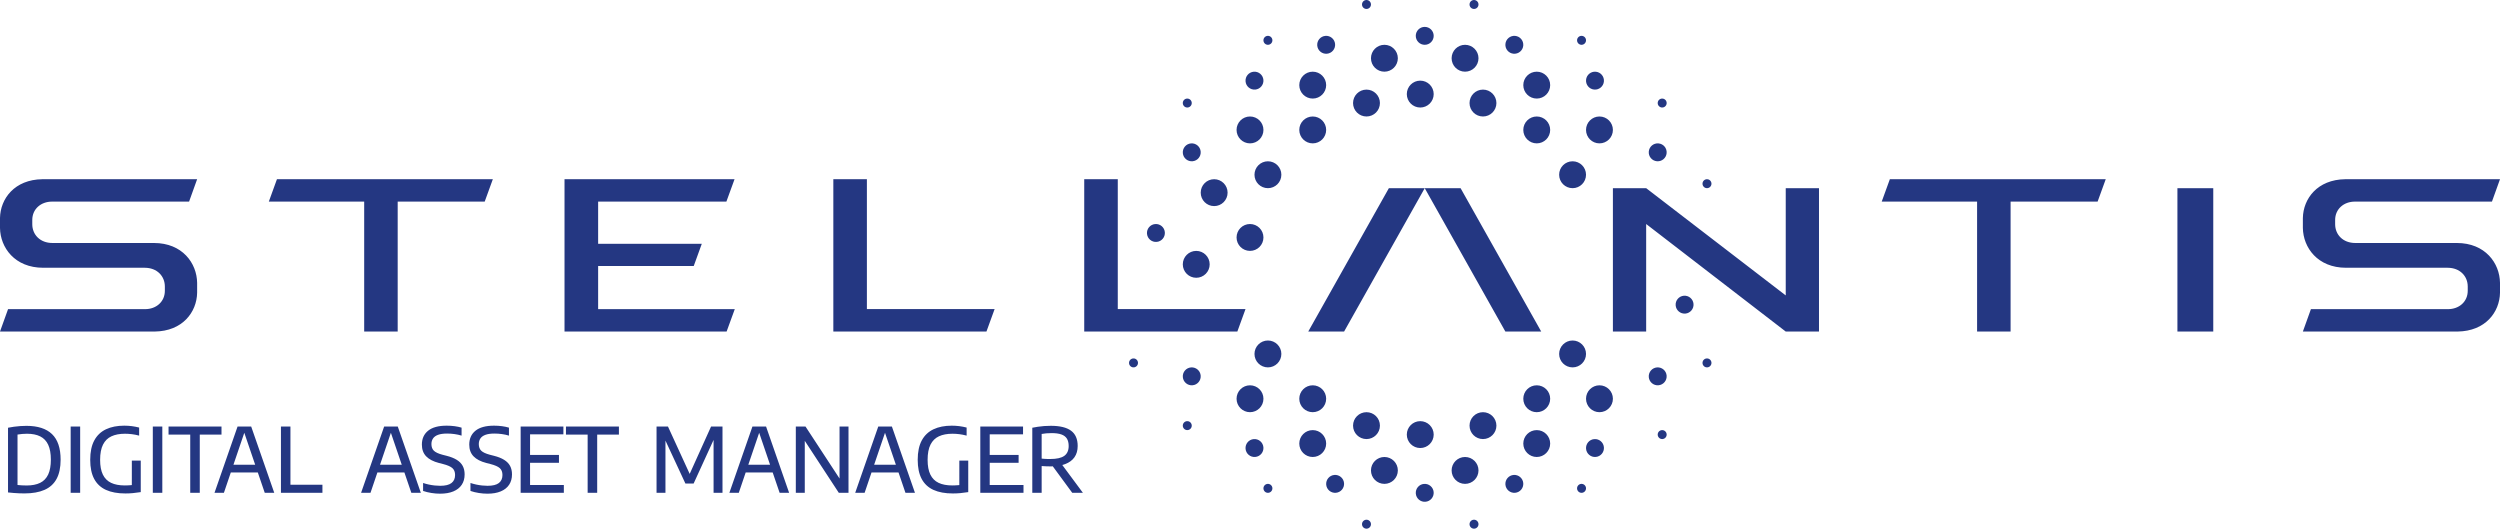
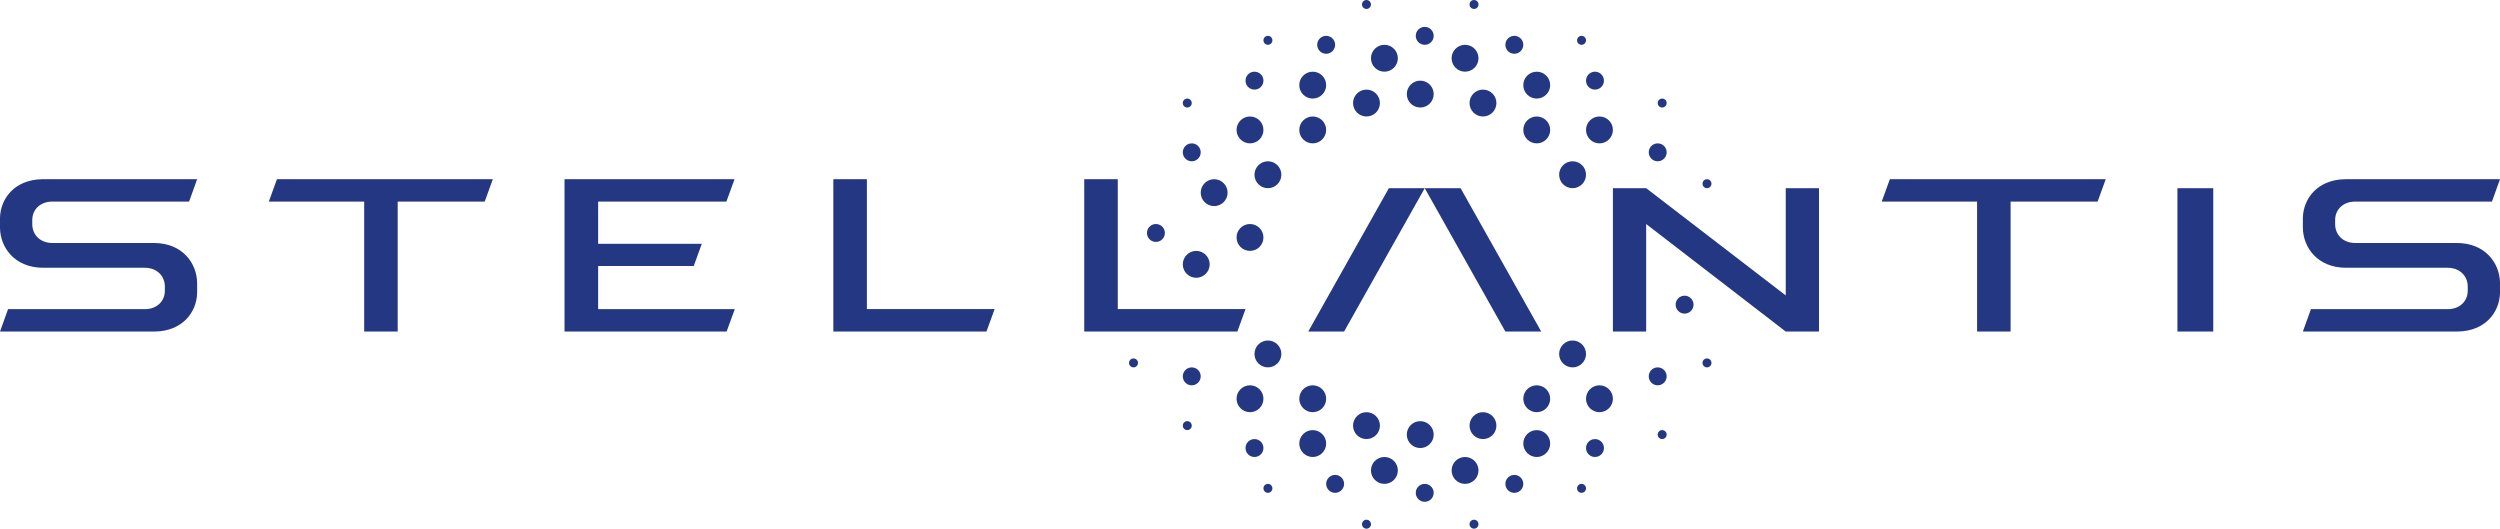
<svg xmlns="http://www.w3.org/2000/svg" width="279px" height="59px" viewBox="0 0 279 59" version="1.1">
  <title>Logo Assets Manager</title>
  <desc>Created with Sketch.</desc>
  <g id="Look-Desktop-" stroke="none" stroke-width="1" fill="none" fill-rule="evenodd">
    <g id="00-DAM-Desk-Login" transform="translate(-501, -68)" fill="#243782">
      <g id="Group" transform="translate(501, 68)">
        <g id="Logo-Assets-Manager">
          <path d="M190.543,20.998 C190.818,20.974 191.021,20.732 190.998,20.457 C190.974,20.182 190.731,19.978 190.457,20.002 C190.182,20.026 189.978,20.268 190.002,20.543 C190.026,20.818 190.268,21.022 190.543,20.998 L190.543,20.998 Z M162,6.5 C162,7.328 162.672,8 163.5,8 C164.328,8 165,7.328 165,6.5 C165,5.672 164.328,5 163.5,5 C162.672,5 162,5.672 162,6.5 L162,6.5 Z M170,9.5 C170,10.328 170.672,11 171.5,11 C172.329,11 173,10.328 173,9.5 C173,8.672 172.329,8 171.5,8 C170.672,8 170,8.672 170,9.5 L170,9.5 Z M138,44.5 C138,45.328 138.672,46 139.5,46 C140.329,46 141,45.328 141,44.5 C141,43.672 140.329,43 139.5,43 C138.672,43 138,43.672 138,44.5 L138,44.5 Z M145,49.5 C145,50.328 145.671,51 146.5,51 C147.328,51 148,50.328 148,49.5 C148,48.672 147.328,48 146.5,48 C145.671,48 145,48.672 145,49.5 L145,49.5 Z M153,52.5 C153,53.328 153.671,54 154.5,54 C155.328,54 156,53.328 156,52.5 C156,51.672 155.328,51 154.5,51 C153.671,51 153,51.672 153,52.5 L153,52.5 Z M162,52.5 C162,53.328 162.672,54 163.5,54 C164.328,54 165,53.328 165,52.5 C165,51.672 164.328,51 163.5,51 C162.672,51 162,51.672 162,52.5 L162,52.5 Z M170,49.5 C170,50.328 170.672,51 171.5,51 C172.328,51 173,50.328 173,49.5 C173,48.672 172.328,48 171.5,48 C170.672,48 170,48.672 170,49.5 L170,49.5 Z M177,44.5 C177,45.328 177.672,46 178.5,46 C179.328,46 180,45.328 180,44.5 C180,43.672 179.328,43 178.5,43 C177.672,43 177,43.672 177,44.5 L177,44.5 Z M177,14.5 C177,15.328 177.671,16 178.5,16 C179.328,16 180,15.328 180,14.5 C180,13.672 179.328,13 178.5,13 C177.671,13 177,13.672 177,14.5 L177,14.5 Z M167,11.5 C167,10.672 166.328,10 165.5,10 C164.671,10 164,10.672 164,11.5 C164,12.329 164.671,13 165.5,13 C166.328,13 167,12.329 167,11.5 L167,11.5 Z M173,14.5 C173,13.672 172.329,13 171.5,13 C170.672,13 170,13.672 170,14.5 C170,15.328 170.672,16 171.5,16 C172.329,16 173,15.328 173,14.5 L173,14.5 Z M177,19.5 C177,18.671 176.329,18 175.5,18 C174.671,18 174,18.671 174,19.5 C174,20.329 174.671,21 175.5,21 C176.329,21 177,20.329 177,19.5 L177,19.5 Z M164.998,0.543 C165.022,0.268 164.818,0.026 164.543,0.002 C164.268,-0.022 164.026,0.182 164.002,0.457 C163.978,0.732 164.182,0.974 164.457,0.998 C164.732,1.022 164.974,0.818 164.998,0.543 L164.998,0.543 Z M176.998,4.543 C177.022,4.268 176.818,4.026 176.543,4.002 C176.268,3.978 176.026,4.182 176.002,4.457 C175.978,4.732 176.182,4.974 176.457,4.998 C176.732,5.022 176.974,4.818 176.998,4.543 L176.998,4.543 Z M185.998,11.543 C186.022,11.268 185.818,11.026 185.543,11.002 C185.268,10.978 185.025,11.182 185.002,11.457 C184.978,11.732 185.182,11.974 185.456,11.998 C185.732,12.022 185.974,11.818 185.998,11.543 L185.998,11.543 Z M169.996,5.086 C170.044,4.536 169.636,4.051 169.086,4.004 C168.536,3.956 168.051,4.363 168.004,4.913 C167.956,5.464 168.363,5.949 168.913,5.996 C169.463,6.044 169.949,5.637 169.996,5.086 L169.996,5.086 Z M178.996,9.086 C179.044,8.536 178.637,8.051 178.086,8.004 C177.536,7.956 177.051,8.364 177.004,8.914 C176.956,9.464 177.364,9.949 177.914,9.996 C178.464,10.043 178.949,9.637 178.996,9.086 L178.996,9.086 Z M185.087,16.004 C184.537,15.956 184.051,16.363 184.004,16.914 C183.956,17.464 184.363,17.949 184.914,17.996 C185.464,18.044 185.949,17.637 185.996,17.087 C186.044,16.536 185.637,16.051 185.087,16.004 L185.087,16.004 Z M159,3 C158.448,3 158,3.448 158,4 C158,4.552 158.448,5 159,5 C159.552,5 160,4.552 160,4 C160,3.448 159.552,3 159,3 L159,3 Z M154.5,5 C153.671,5 153,5.672 153,6.5 C153,7.328 153.671,8 154.5,8 C155.328,8 156,7.328 156,6.5 C156,5.672 155.328,5 154.5,5 L154.5,5 Z M146.5,8 C145.672,8 145,8.672 145,9.5 C145,10.328 145.672,11 146.5,11 C147.328,11 148,10.328 148,9.5 C148,8.672 147.328,8 146.5,8 L146.5,8 Z M133.5,28 C132.672,28 132,28.672 132,29.5 C132,30.328 132.672,31 133.5,31 C134.328,31 135,30.328 135,29.5 C135,28.672 134.328,28 133.5,28 L133.5,28 Z M135.5,20 C134.671,20 134,20.672 134,21.5 C134,22.329 134.671,23 135.5,23 C136.328,23 137,22.329 137,21.5 C137,20.672 136.328,20 135.5,20 L135.5,20 Z M139.5,13 C138.672,13 138,13.672 138,14.5 C138,15.328 138.672,16 139.5,16 C140.329,16 141,15.328 141,14.5 C141,13.672 140.329,13 139.5,13 L139.5,13 Z M158.5,50 C159.328,50 160,49.329 160,48.5 C160,47.672 159.328,47 158.5,47 C157.671,47 157,47.672 157,48.5 C157,49.329 157.671,50 158.5,50 L158.5,50 Z M158.5,12 C159.328,12 160,11.329 160,10.5 C160,9.671 159.328,9 158.5,9 C157.671,9 157,9.671 157,10.5 C157,11.329 157.671,12 158.5,12 L158.5,12 Z M152.5,13 C153.329,13 154,12.329 154,11.5 C154,10.672 153.329,10 152.5,10 C151.671,10 151,10.672 151,11.5 C151,12.329 151.671,13 152.5,13 L152.5,13 Z M146.5,16 C147.328,16 148,15.328 148,14.5 C148,13.672 147.328,13 146.5,13 C145.672,13 145,13.672 145,14.5 C145,15.328 145.672,16 146.5,16 L146.5,16 Z M141.5,21 C142.328,21 143,20.329 143,19.5 C143,18.671 142.328,18 141.5,18 C140.672,18 140,18.671 140,19.5 C140,20.329 140.672,21 141.5,21 L141.5,21 Z M139.5,28 C140.329,28 141,27.328 141,26.5 C141,25.672 140.329,25 139.5,25 C138.671,25 138,25.672 138,26.5 C138,27.328 138.671,28 139.5,28 L139.5,28 Z M152.543,0.998 C152.818,0.974 153.022,0.732 152.998,0.457 C152.975,0.182 152.732,-0.022 152.456,0.002 C152.182,0.026 151.978,0.268 152.002,0.543 C152.025,0.818 152.268,1.022 152.543,0.998 L152.543,0.998 Z M141.543,4.998 C141.818,4.974 142.022,4.732 141.998,4.457 C141.974,4.182 141.732,3.978 141.457,4.002 C141.182,4.026 140.978,4.268 141.002,4.543 C141.026,4.818 141.268,5.022 141.543,4.998 L141.543,4.998 Z M190.543,40.998 C190.818,40.974 191.021,40.732 190.998,40.457 C190.974,40.182 190.731,39.978 190.457,40.002 C190.182,40.026 189.978,40.268 190.002,40.543 C190.026,40.818 190.268,41.022 190.543,40.998 L190.543,40.998 Z M185.543,48.998 C185.818,48.974 186.022,48.732 185.998,48.457 C185.974,48.182 185.732,47.978 185.457,48.002 C185.182,48.026 184.978,48.268 185.002,48.543 C185.026,48.818 185.268,49.022 185.543,48.998 L185.543,48.998 Z M176.543,54.998 C176.818,54.974 177.022,54.732 176.998,54.457 C176.974,54.182 176.732,53.978 176.457,54.002 C176.182,54.026 175.978,54.268 176.002,54.543 C176.026,54.818 176.268,55.022 176.543,54.998 L176.543,54.998 Z M164.543,58.998 C164.818,58.974 165.022,58.732 164.998,58.457 C164.974,58.182 164.732,57.978 164.457,58.002 C164.182,58.026 163.979,58.268 164.002,58.543 C164.026,58.818 164.268,59.022 164.543,58.998 L164.543,58.998 Z M152.544,58.998 C152.818,58.974 153.022,58.732 152.998,58.457 C152.975,58.182 152.732,57.978 152.457,58.002 C152.182,58.026 151.978,58.268 152.002,58.543 C152.025,58.818 152.268,59.022 152.544,58.998 L152.544,58.998 Z M141.543,54.998 C141.818,54.974 142.022,54.732 141.998,54.457 C141.974,54.182 141.732,53.978 141.457,54.002 C141.182,54.026 140.978,54.268 141.002,54.543 C141.026,54.818 141.268,55.022 141.543,54.998 L141.543,54.998 Z M132.543,47.998 C132.818,47.974 133.022,47.732 132.998,47.457 C132.974,47.182 132.732,46.978 132.457,47.002 C132.182,47.026 131.978,47.268 132.002,47.543 C132.026,47.818 132.268,48.022 132.543,47.998 L132.543,47.998 Z M126.543,40.998 C126.818,40.974 127.022,40.732 126.998,40.457 C126.974,40.182 126.732,39.978 126.457,40.002 C126.182,40.026 125.978,40.268 126.002,40.543 C126.026,40.818 126.268,41.022 126.543,40.998 L126.543,40.998 Z M132.543,11.998 C132.818,11.974 133.022,11.732 132.998,11.457 C132.974,11.182 132.732,10.978 132.457,11.002 C132.182,11.026 131.978,11.268 132.002,11.543 C132.026,11.818 132.268,12.022 132.543,11.998 L132.543,11.998 Z M148.086,5.996 C148.636,5.949 149.044,5.464 148.996,4.913 C148.949,4.363 148.464,3.956 147.913,4.004 C147.363,4.051 146.956,4.536 147.004,5.086 C147.051,5.637 147.536,6.044 148.086,5.996 L148.086,5.996 Z M140.086,9.996 C140.636,9.949 141.043,9.464 140.996,8.914 C140.948,8.364 140.464,7.956 139.914,8.004 C139.364,8.051 138.956,8.536 139.004,9.086 C139.051,9.637 139.536,10.043 140.086,9.996 L140.086,9.996 Z M132.004,17.087 C132.051,17.637 132.536,18.044 133.086,17.996 C133.637,17.949 134.044,17.464 133.996,16.914 C133.949,16.363 133.464,15.956 132.913,16.004 C132.363,16.051 131.956,16.536 132.004,17.087 L132.004,17.087 Z M187.914,33.004 C187.363,33.051 186.957,33.536 187.004,34.086 C187.052,34.637 187.536,35.043 188.086,34.996 C188.636,34.949 189.044,34.464 188.996,33.914 C188.949,33.364 188.464,32.956 187.914,33.004 L187.914,33.004 Z M184.914,41.004 C184.364,41.051 183.956,41.536 184.004,42.087 C184.051,42.637 184.536,43.044 185.086,42.996 C185.636,42.949 186.044,42.464 185.996,41.914 C185.949,41.363 185.464,40.956 184.914,41.004 L184.914,41.004 Z M177.914,49.004 C177.364,49.051 176.957,49.536 177.004,50.087 C177.052,50.637 177.536,51.044 178.086,50.996 C178.637,50.949 179.044,50.464 178.996,49.913 C178.949,49.363 178.464,48.956 177.914,49.004 L177.914,49.004 Z M168.914,53.004 C168.364,53.051 167.957,53.536 168.004,54.086 C168.052,54.637 168.536,55.044 169.086,54.996 C169.637,54.949 170.044,54.464 169.996,53.914 C169.949,53.364 169.464,52.956 168.914,53.004 L168.914,53.004 Z M158.914,54.004 C158.363,54.051 157.957,54.536 158.004,55.086 C158.052,55.637 158.536,56.044 159.086,55.996 C159.636,55.949 160.044,55.464 159.996,54.914 C159.949,54.363 159.464,53.956 158.914,54.004 L158.914,54.004 Z M148.914,53.004 C148.364,53.051 147.956,53.536 148.004,54.087 C148.051,54.637 148.536,55.044 149.086,54.996 C149.637,54.949 150.044,54.464 149.996,53.914 C149.949,53.363 149.464,52.956 148.914,53.004 L148.914,53.004 Z M139.914,49.004 C139.364,49.051 138.956,49.536 139.004,50.087 C139.051,50.637 139.536,51.044 140.086,50.996 C140.637,50.949 141.044,50.464 140.996,49.914 C140.948,49.363 140.464,48.956 139.914,49.004 L139.914,49.004 Z M132.913,41.004 C132.363,41.051 131.956,41.536 132.004,42.086 C132.051,42.637 132.536,43.044 133.086,42.996 C133.636,42.949 134.044,42.464 133.996,41.913 C133.949,41.363 133.463,40.956 132.913,41.004 L132.913,41.004 Z M128.914,25.004 C128.363,25.051 127.956,25.536 128.004,26.086 C128.051,26.637 128.536,27.044 129.087,26.996 C129.637,26.949 130.044,26.464 129.996,25.914 C129.949,25.364 129.464,24.956 128.914,25.004 L128.914,25.004 Z M154,47.5 C154,46.672 153.329,46 152.5,46 C151.671,46 151,46.672 151,47.5 C151,48.328 151.671,49 152.5,49 C153.329,49 154,48.328 154,47.5 L154,47.5 Z M165.5,46 C164.671,46 164,46.672 164,47.5 C164,48.328 164.671,49 165.5,49 C166.328,49 167,48.328 167,47.5 C167,46.672 166.328,46 165.5,46 L165.5,46 Z M171.5,43 C170.671,43 170,43.671 170,44.5 C170,45.329 170.671,46 171.5,46 C172.329,46 173,45.329 173,44.5 C173,43.671 172.329,43 171.5,43 L171.5,43 Z M177,39.5 C177,38.672 176.329,38 175.5,38 C174.672,38 174,38.672 174,39.5 C174,40.329 174.672,41 175.5,41 C176.329,41 177,40.329 177,39.5 L177,39.5 Z M146.5,43 C145.672,43 145,43.672 145,44.5 C145,45.329 145.672,46 146.5,46 C147.328,46 148,45.329 148,44.5 C148,43.672 147.328,43 146.5,43 L146.5,43 Z M141.5,38 C140.672,38 140,38.672 140,39.5 C140,40.329 140.672,41 141.5,41 C142.328,41 143,40.329 143,39.5 C143,38.672 142.328,38 141.5,38 L141.5,38 Z M210,22.499 L220.643,22.499 L220.643,37 L224.382,37 L224.382,22.499 L234.093,22.499 L235,20 L210.907,20 L210,22.499 Z M124.744,20 L121,20 L121,37 L138.088,37 L139,34.49 L124.744,34.49 L124.744,20 Z M159,21 L167.999,37 L172,37 L163.001,21 L159,21 Z M146,37 L150.001,37 L159,21 L154.999,21 L146,37 Z M199.288,32.968 L183.712,21 L180,21 L180,37 L183.712,37 L183.712,25 L199.288,37 L203,37 L203,21 L199.288,21 L199.288,32.968 Z M274.176,27.118 L262.851,27.118 C261.466,27.118 260.602,26.178 260.602,25.023 L260.602,24.547 C260.602,23.336 261.554,22.499 262.81,22.499 L278.101,22.5 L279,20 L261.735,20 C258.622,20.039 257.042,22.17 257,24.325 L257,25.441 C257.033,27.625 258.64,29.882 261.824,29.882 L273.149,29.882 C274.535,29.882 275.399,30.822 275.399,31.977 L275.399,32.453 C275.399,33.664 274.446,34.501 273.19,34.501 L257.899,34.5 L257,37 L274.265,37 C277.379,36.961 278.958,34.83 279,32.675 L279,31.559 C278.968,29.375 277.36,27.118 274.176,27.118 L274.176,27.118 Z M17.176,27.118 L5.851,27.118 C4.465,27.118 3.602,26.178 3.602,25.023 L3.602,24.547 C3.602,23.336 4.554,22.499 5.81,22.499 L21.101,22.5 L22,20 L4.735,20 C1.622,20.039 0.042,22.17 0,24.325 L0,25.441 C0.033,27.625 1.64,29.882 4.824,29.882 L16.149,29.882 C17.535,29.882 18.398,30.822 18.398,31.977 L18.398,32.453 C18.398,33.664 17.446,34.501 16.19,34.501 L0.899,34.5 L0,37 L17.265,37 C20.378,36.961 21.958,34.83 22,32.675 L22,31.559 C21.968,29.375 20.36,27.118 17.176,27.118 L17.176,27.118 Z M243,37 L247,37 L247,21 L243,21 L243,37 Z M30,22.499 L40.643,22.499 L40.643,37 L44.382,37 L44.382,22.499 L54.093,22.499 L55,20 L30.907,20 L30,22.499 Z M81.065,22.499 L81.975,20 L63,20 L63,37 L81.09,37 L82,34.502 L66.752,34.502 L66.752,29.687 L77.421,29.687 L78.321,27.205 L66.752,27.205 L66.752,22.499 L81.065,22.499 Z M96.745,34.49 L111,34.49 L110.088,37 L93,37 L93,20 L96.745,20 L96.745,34.49 Z" id="Fill-1" />
-           <path d="M2.73,55.065 C3.623,55.065 4.369,54.933 4.967,54.67 C5.566,54.407 6.015,53.998 6.315,53.443 C6.615,52.888 6.765,52.173 6.765,51.3 C6.765,50.013 6.445,49.062 5.805,48.447 C5.165,47.833 4.215,47.525 2.955,47.525 C2.728,47.525 2.497,47.533 2.26,47.55 C2.023,47.567 1.789,47.591 1.557,47.623 C1.326,47.654 1.105,47.692 0.895,47.735 L0.895,47.735 L0.895,54.955 C1.118,54.982 1.333,55.002 1.54,55.017 C1.747,55.032 1.949,55.044 2.147,55.053 C2.346,55.061 2.54,55.065 2.73,55.065 Z M2.97,54.18 C2.78,54.18 2.604,54.175 2.442,54.165 C2.281,54.155 2.118,54.142 1.955,54.125 L1.955,54.125 L1.955,48.495 C2.132,48.465 2.311,48.443 2.492,48.428 C2.674,48.413 2.847,48.405 3.01,48.405 C3.603,48.405 4.097,48.504 4.492,48.703 C4.887,48.901 5.183,49.212 5.38,49.638 C5.577,50.062 5.675,50.615 5.675,51.295 C5.675,51.982 5.575,52.537 5.375,52.96 C5.175,53.383 4.875,53.693 4.475,53.888 C4.075,54.083 3.573,54.18 2.97,54.18 Z M8.946,55 L8.946,47.6 L7.886,47.6 L7.886,55 L8.946,55 Z M13.998,55.07 C14.278,55.07 14.554,55.057 14.828,55.032 C15.101,55.008 15.394,54.97 15.708,54.92 L15.708,54.92 L15.708,51.4 L14.713,51.4 L14.712,54.134 L14.573,54.148 C14.435,54.16 14.293,54.168 14.146,54.172 L13.923,54.175 C13.313,54.175 12.804,54.078 12.398,53.885 C11.991,53.692 11.685,53.385 11.48,52.965 C11.275,52.545 11.173,51.997 11.173,51.32 C11.173,50.61 11.281,50.042 11.498,49.615 C11.714,49.188 12.029,48.88 12.44,48.69 C12.852,48.5 13.353,48.405 13.943,48.405 C14.196,48.405 14.452,48.421 14.71,48.453 C14.969,48.484 15.241,48.538 15.528,48.615 L15.528,48.615 L15.528,47.715 C15.254,47.645 14.98,47.593 14.705,47.557 C14.43,47.523 14.151,47.505 13.868,47.505 C13.078,47.505 12.399,47.639 11.83,47.907 C11.262,48.176 10.826,48.59 10.523,49.15 C10.219,49.71 10.068,50.432 10.068,51.315 C10.068,52.182 10.215,52.892 10.51,53.445 C10.805,53.998 11.244,54.407 11.825,54.672 C12.407,54.938 13.131,55.07 13.998,55.07 Z M18.114,55 L18.114,47.6 L17.054,47.6 L17.054,55 L18.114,55 Z M22.295,55 L22.295,48.505 L24.72,48.505 L24.72,47.6 L18.81,47.6 L18.81,48.505 L21.23,48.505 L21.23,55 L22.295,55 Z M24.987,55 L25.757,52.73 L28.773,52.73 L29.547,55 L30.607,55 L28.032,47.6 L26.512,47.6 L23.937,55 L24.987,55 Z M28.478,51.865 L26.051,51.865 L27.264,48.298 L28.478,51.865 Z M35.983,55 L35.983,54.095 L32.413,54.095 L32.413,47.6 L31.353,47.6 L31.353,55 L35.983,55 Z M41.346,55 L42.116,52.73 L45.132,52.73 L45.906,55 L46.966,55 L44.391,47.6 L42.871,47.6 L40.296,55 L41.346,55 Z M44.837,51.865 L42.41,51.865 L43.623,48.298 L44.837,51.865 Z M49.117,55.095 C49.694,55.095 50.186,55.01 50.595,54.84 C51.003,54.67 51.315,54.424 51.53,54.102 C51.745,53.781 51.852,53.393 51.852,52.94 C51.852,52.577 51.781,52.262 51.637,51.995 C51.494,51.728 51.273,51.502 50.975,51.318 C50.676,51.133 50.296,50.982 49.832,50.865 L49.832,50.865 L49.382,50.75 C48.922,50.627 48.601,50.477 48.42,50.3 C48.238,50.123 48.147,49.877 48.147,49.56 C48.147,49.317 48.207,49.107 48.327,48.93 C48.447,48.753 48.636,48.618 48.892,48.525 C49.149,48.432 49.484,48.385 49.897,48.385 C50.177,48.385 50.455,48.404 50.73,48.443 C51.005,48.481 51.266,48.538 51.512,48.615 L51.512,48.615 L51.512,47.725 C51.282,47.655 51.024,47.601 50.737,47.562 C50.451,47.524 50.156,47.505 49.852,47.505 C48.932,47.505 48.241,47.693 47.777,48.068 C47.314,48.443 47.082,48.958 47.082,49.615 C47.082,50.158 47.242,50.596 47.562,50.928 C47.882,51.259 48.359,51.507 48.992,51.67 L48.992,51.67 L49.442,51.785 C49.939,51.912 50.287,52.064 50.487,52.242 C50.687,52.421 50.787,52.677 50.787,53.01 C50.787,53.4 50.654,53.698 50.387,53.905 C50.121,54.112 49.699,54.215 49.122,54.215 C48.926,54.215 48.721,54.203 48.507,54.18 C48.294,54.157 48.077,54.122 47.857,54.075 C47.637,54.028 47.424,53.97 47.217,53.9 L47.217,53.9 L47.217,54.79 C47.511,54.89 47.821,54.966 48.15,55.017 C48.478,55.069 48.801,55.095 49.117,55.095 Z M54.404,55.095 C54.98,55.095 55.473,55.01 55.881,54.84 C56.289,54.67 56.601,54.424 56.816,54.102 C57.031,53.781 57.139,53.393 57.139,52.94 C57.139,52.577 57.067,52.262 56.924,51.995 C56.78,51.728 56.559,51.502 56.261,51.318 C55.963,51.133 55.582,50.982 55.119,50.865 L55.119,50.865 L54.669,50.75 C54.209,50.627 53.888,50.477 53.706,50.3 C53.524,50.123 53.434,49.877 53.434,49.56 C53.434,49.317 53.494,49.107 53.614,48.93 C53.734,48.753 53.922,48.618 54.179,48.525 C54.435,48.432 54.77,48.385 55.184,48.385 C55.464,48.385 55.741,48.404 56.016,48.443 C56.291,48.481 56.552,48.538 56.799,48.615 L56.799,48.615 L56.799,47.725 C56.569,47.655 56.31,47.601 56.024,47.562 C55.737,47.524 55.442,47.505 55.139,47.505 C54.219,47.505 53.527,47.693 53.064,48.068 C52.6,48.443 52.369,48.958 52.369,49.615 C52.369,50.158 52.529,50.596 52.849,50.928 C53.169,51.259 53.645,51.507 54.279,51.67 L54.279,51.67 L54.729,51.785 C55.225,51.912 55.574,52.064 55.774,52.242 C55.974,52.421 56.074,52.677 56.074,53.01 C56.074,53.4 55.94,53.698 55.674,53.905 C55.407,54.112 54.985,54.215 54.409,54.215 C54.212,54.215 54.007,54.203 53.794,54.18 C53.58,54.157 53.364,54.122 53.144,54.075 C52.924,54.028 52.71,53.97 52.504,53.9 L52.504,53.9 L52.504,54.79 C52.797,54.89 53.108,54.966 53.436,55.017 C53.764,55.069 54.087,55.095 54.404,55.095 Z M62.925,55 L62.925,54.125 L59.155,54.125 L59.154,51.645 L62.38,51.645 L62.38,50.77 L59.154,50.77 L59.155,48.475 L62.875,48.475 L62.875,47.6 L58.105,47.6 L58.105,55 L62.925,55 Z M66.646,55 L66.646,48.505 L69.071,48.505 L69.071,47.6 L63.161,47.6 L63.161,48.505 L65.581,48.505 L65.581,55 L66.646,55 Z M74.265,55 L74.265,49.171 L76.49,53.96 L77.41,53.96 L79.635,49.094 L79.635,55 L80.63,55 L80.63,47.6 L79.355,47.6 L76.969,52.887 L74.545,47.6 L73.27,47.6 L73.27,55 L74.265,55 Z M82.447,55 L83.217,52.73 L86.233,52.73 L87.007,55 L88.067,55 L85.492,47.6 L83.972,47.6 L81.397,55 L82.447,55 Z M85.938,51.865 L83.511,51.865 L84.724,48.298 L85.938,51.865 Z M89.813,55 L89.813,49.196 L93.613,55 L94.693,55 L94.693,47.6 L93.693,47.6 L93.693,53.404 L89.893,47.6 L88.813,47.6 L88.813,55 L89.813,55 Z M96.49,55 L97.26,52.73 L100.276,52.73 L101.05,55 L102.11,55 L99.535,47.6 L98.015,47.6 L95.44,55 L96.49,55 Z M99.981,51.865 L97.554,51.865 L98.767,48.298 L99.981,51.865 Z M106.346,55.07 C106.626,55.07 106.903,55.057 107.176,55.032 C107.449,55.008 107.743,54.97 108.056,54.92 L108.056,54.92 L108.056,51.4 L107.061,51.4 L107.06,54.134 L106.921,54.148 C106.783,54.16 106.641,54.168 106.494,54.172 L106.271,54.175 C105.661,54.175 105.153,54.078 104.746,53.885 C104.339,53.692 104.033,53.385 103.828,52.965 C103.623,52.545 103.521,51.997 103.521,51.32 C103.521,50.61 103.629,50.042 103.846,49.615 C104.063,49.188 104.377,48.88 104.788,48.69 C105.2,48.5 105.701,48.405 106.291,48.405 C106.544,48.405 106.8,48.421 107.058,48.453 C107.317,48.484 107.589,48.538 107.876,48.615 L107.876,48.615 L107.876,47.715 C107.603,47.645 107.328,47.593 107.053,47.557 C106.778,47.523 106.499,47.505 106.216,47.505 C105.426,47.505 104.747,47.639 104.178,47.907 C103.61,48.176 103.174,48.59 102.871,49.15 C102.568,49.71 102.416,50.432 102.416,51.315 C102.416,52.182 102.563,52.892 102.858,53.445 C103.153,53.998 103.592,54.407 104.173,54.672 C104.755,54.938 105.479,55.07 106.346,55.07 Z M114.222,55 L114.222,54.125 L110.452,54.125 L110.452,51.645 L113.677,51.645 L113.677,50.77 L110.452,50.77 L110.452,48.475 L114.172,48.475 L114.172,47.6 L109.402,47.6 L109.402,55 L114.222,55 Z M116.249,55 L116.249,52.01 C116.402,52.02 116.552,52.029 116.699,52.038 C116.845,52.046 117.012,52.05 117.199,52.05 C117.293,52.05 117.385,52.048 117.475,52.045 L117.493,52.044 L119.664,55 L120.854,55 L118.55,51.893 L118.67,51.861 L118.67,51.861 L118.871,51.792 C119.326,51.621 119.673,51.366 119.911,51.028 C120.149,50.689 120.269,50.27 120.269,49.77 C120.269,48.997 120.021,48.428 119.526,48.065 C119.031,47.702 118.282,47.52 117.279,47.52 C117.019,47.52 116.768,47.529 116.526,47.547 C116.284,47.566 116.054,47.592 115.834,47.625 C115.614,47.658 115.404,47.695 115.204,47.735 L115.204,47.735 L115.204,55 L116.249,55 Z M117.214,51.225 C117.087,51.225 116.973,51.224 116.871,51.222 C116.769,51.221 116.669,51.216 116.571,51.208 C116.473,51.199 116.365,51.19 116.249,51.18 L116.249,51.18 L116.249,48.43 C116.419,48.4 116.591,48.377 116.766,48.36 C116.941,48.343 117.142,48.335 117.369,48.335 C117.809,48.335 118.168,48.384 118.446,48.483 C118.724,48.581 118.93,48.736 119.064,48.947 C119.197,49.159 119.264,49.435 119.264,49.775 C119.264,50.272 119.1,50.638 118.774,50.873 C118.447,51.108 117.927,51.225 117.214,51.225 Z" id="DIGITALASSETSMANAGER" fill-rule="nonzero" />
        </g>
      </g>
    </g>
  </g>
</svg>